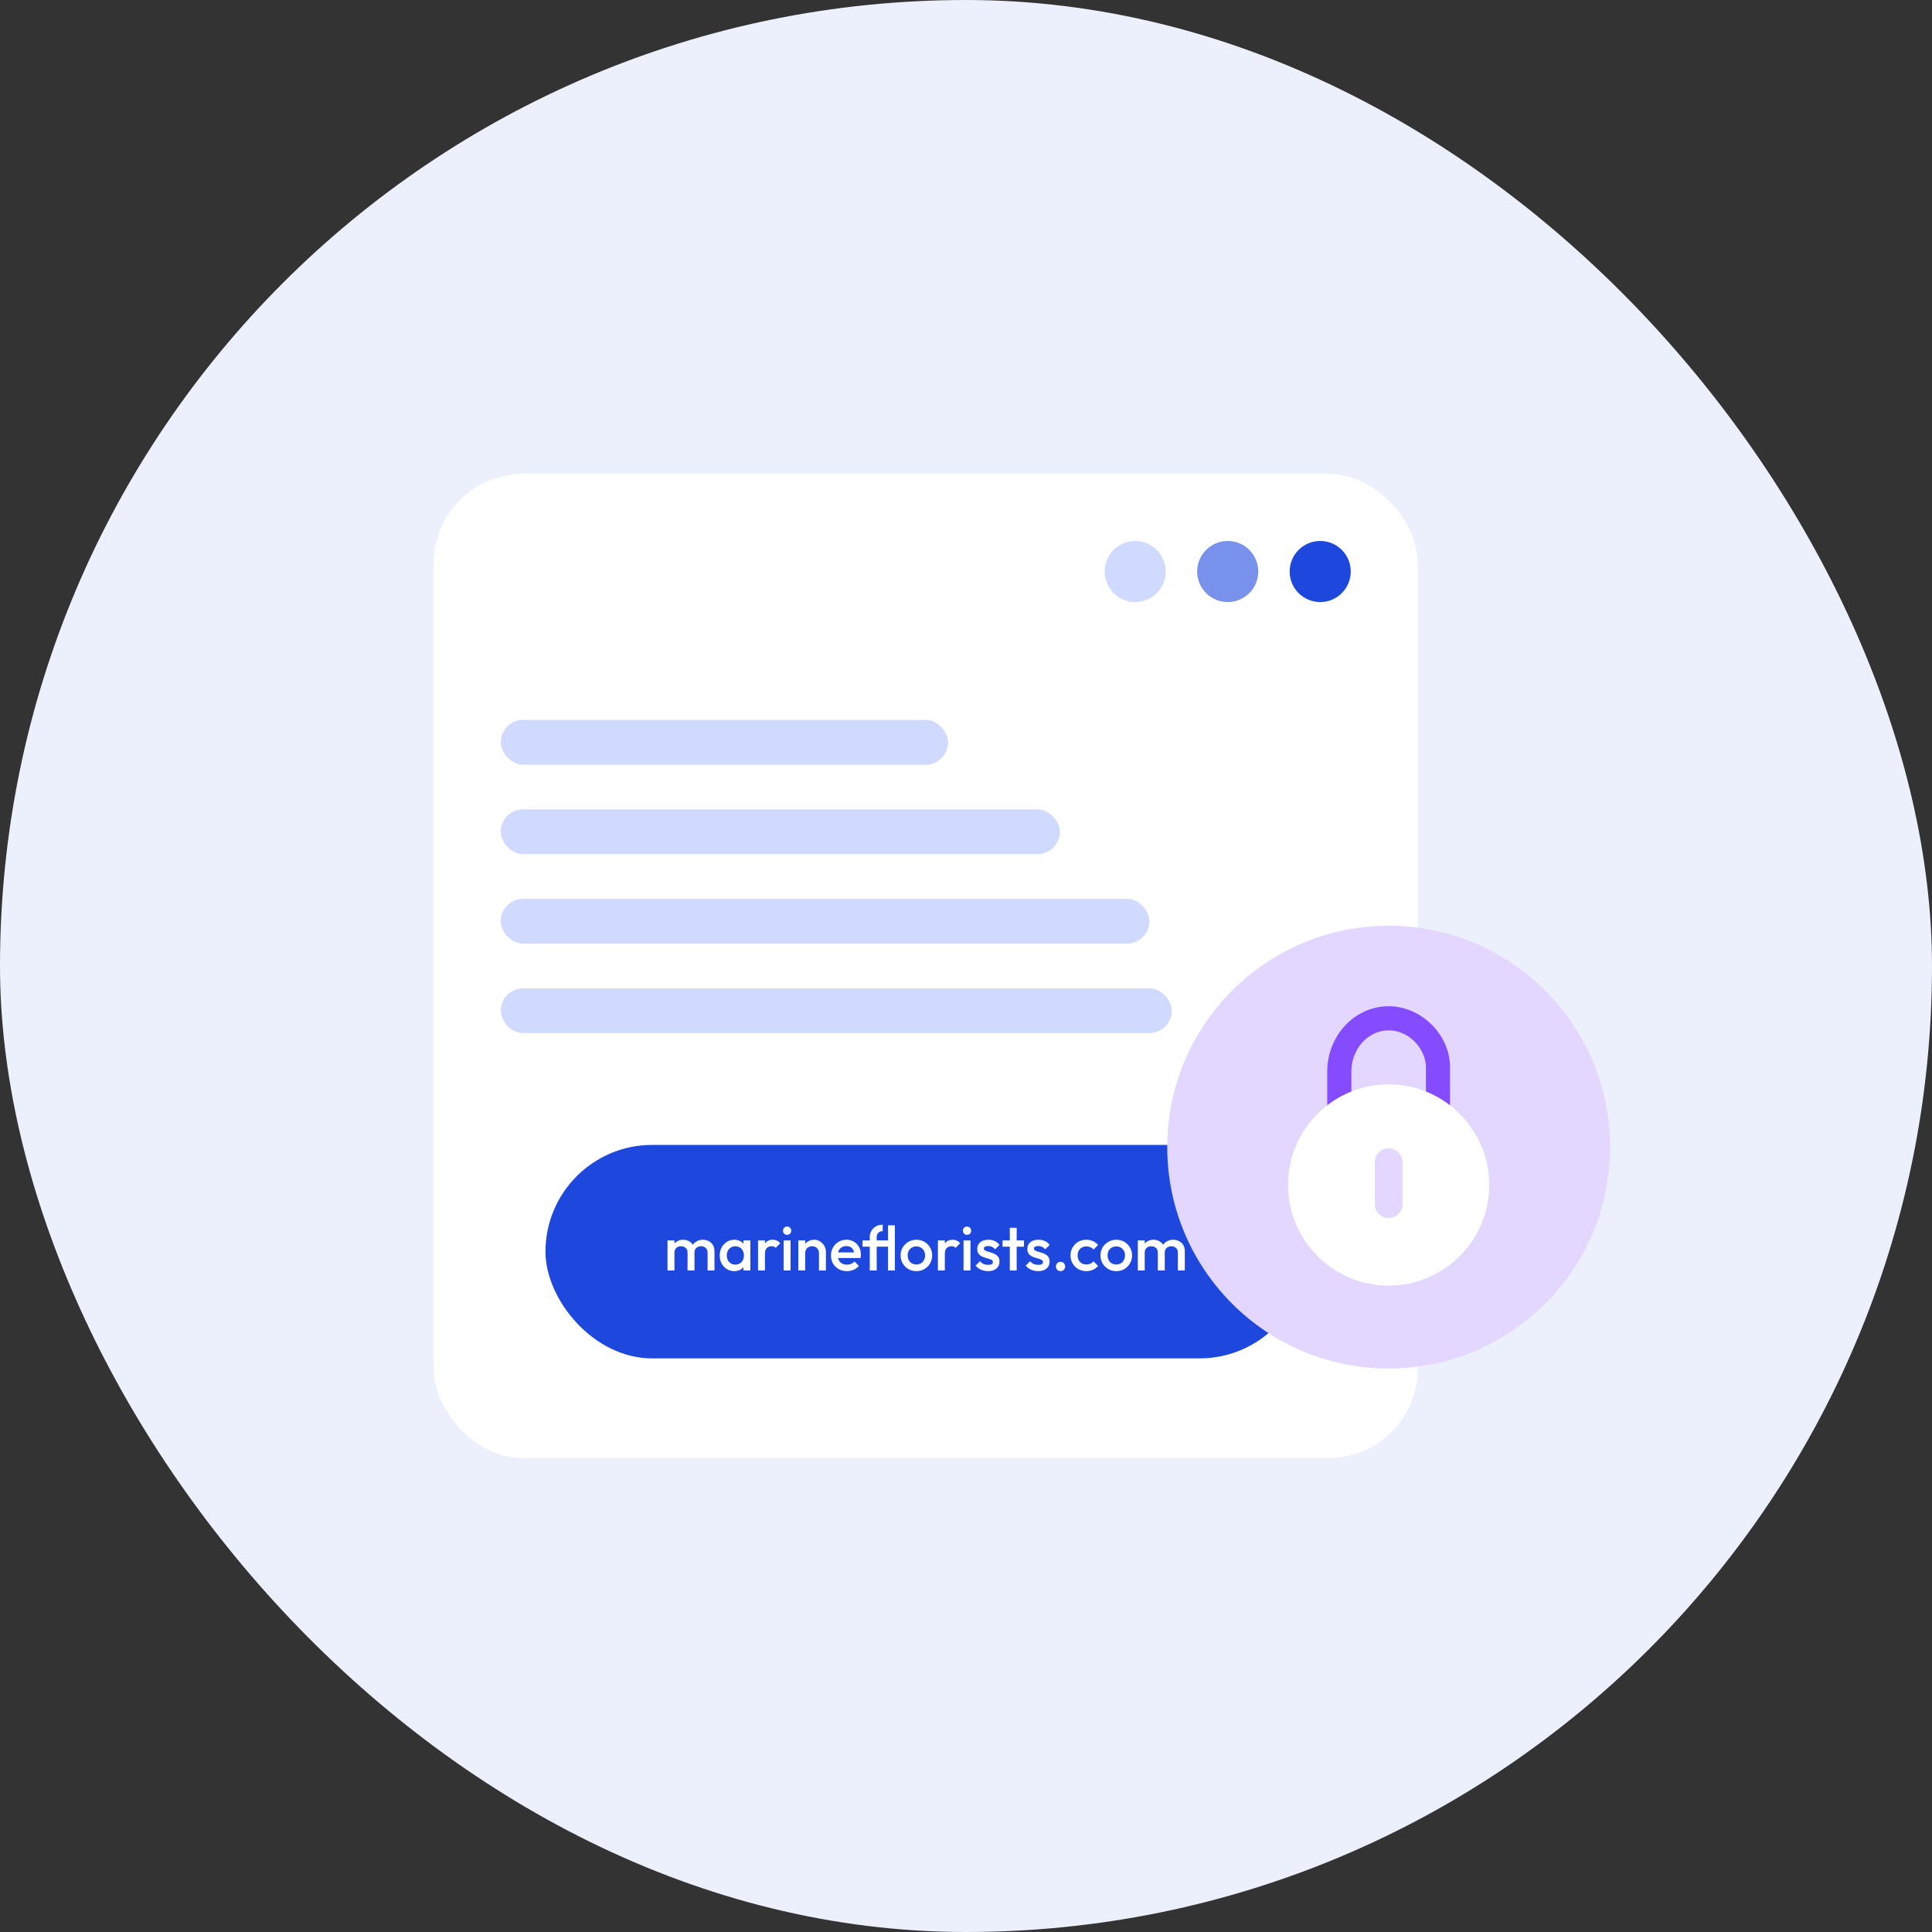
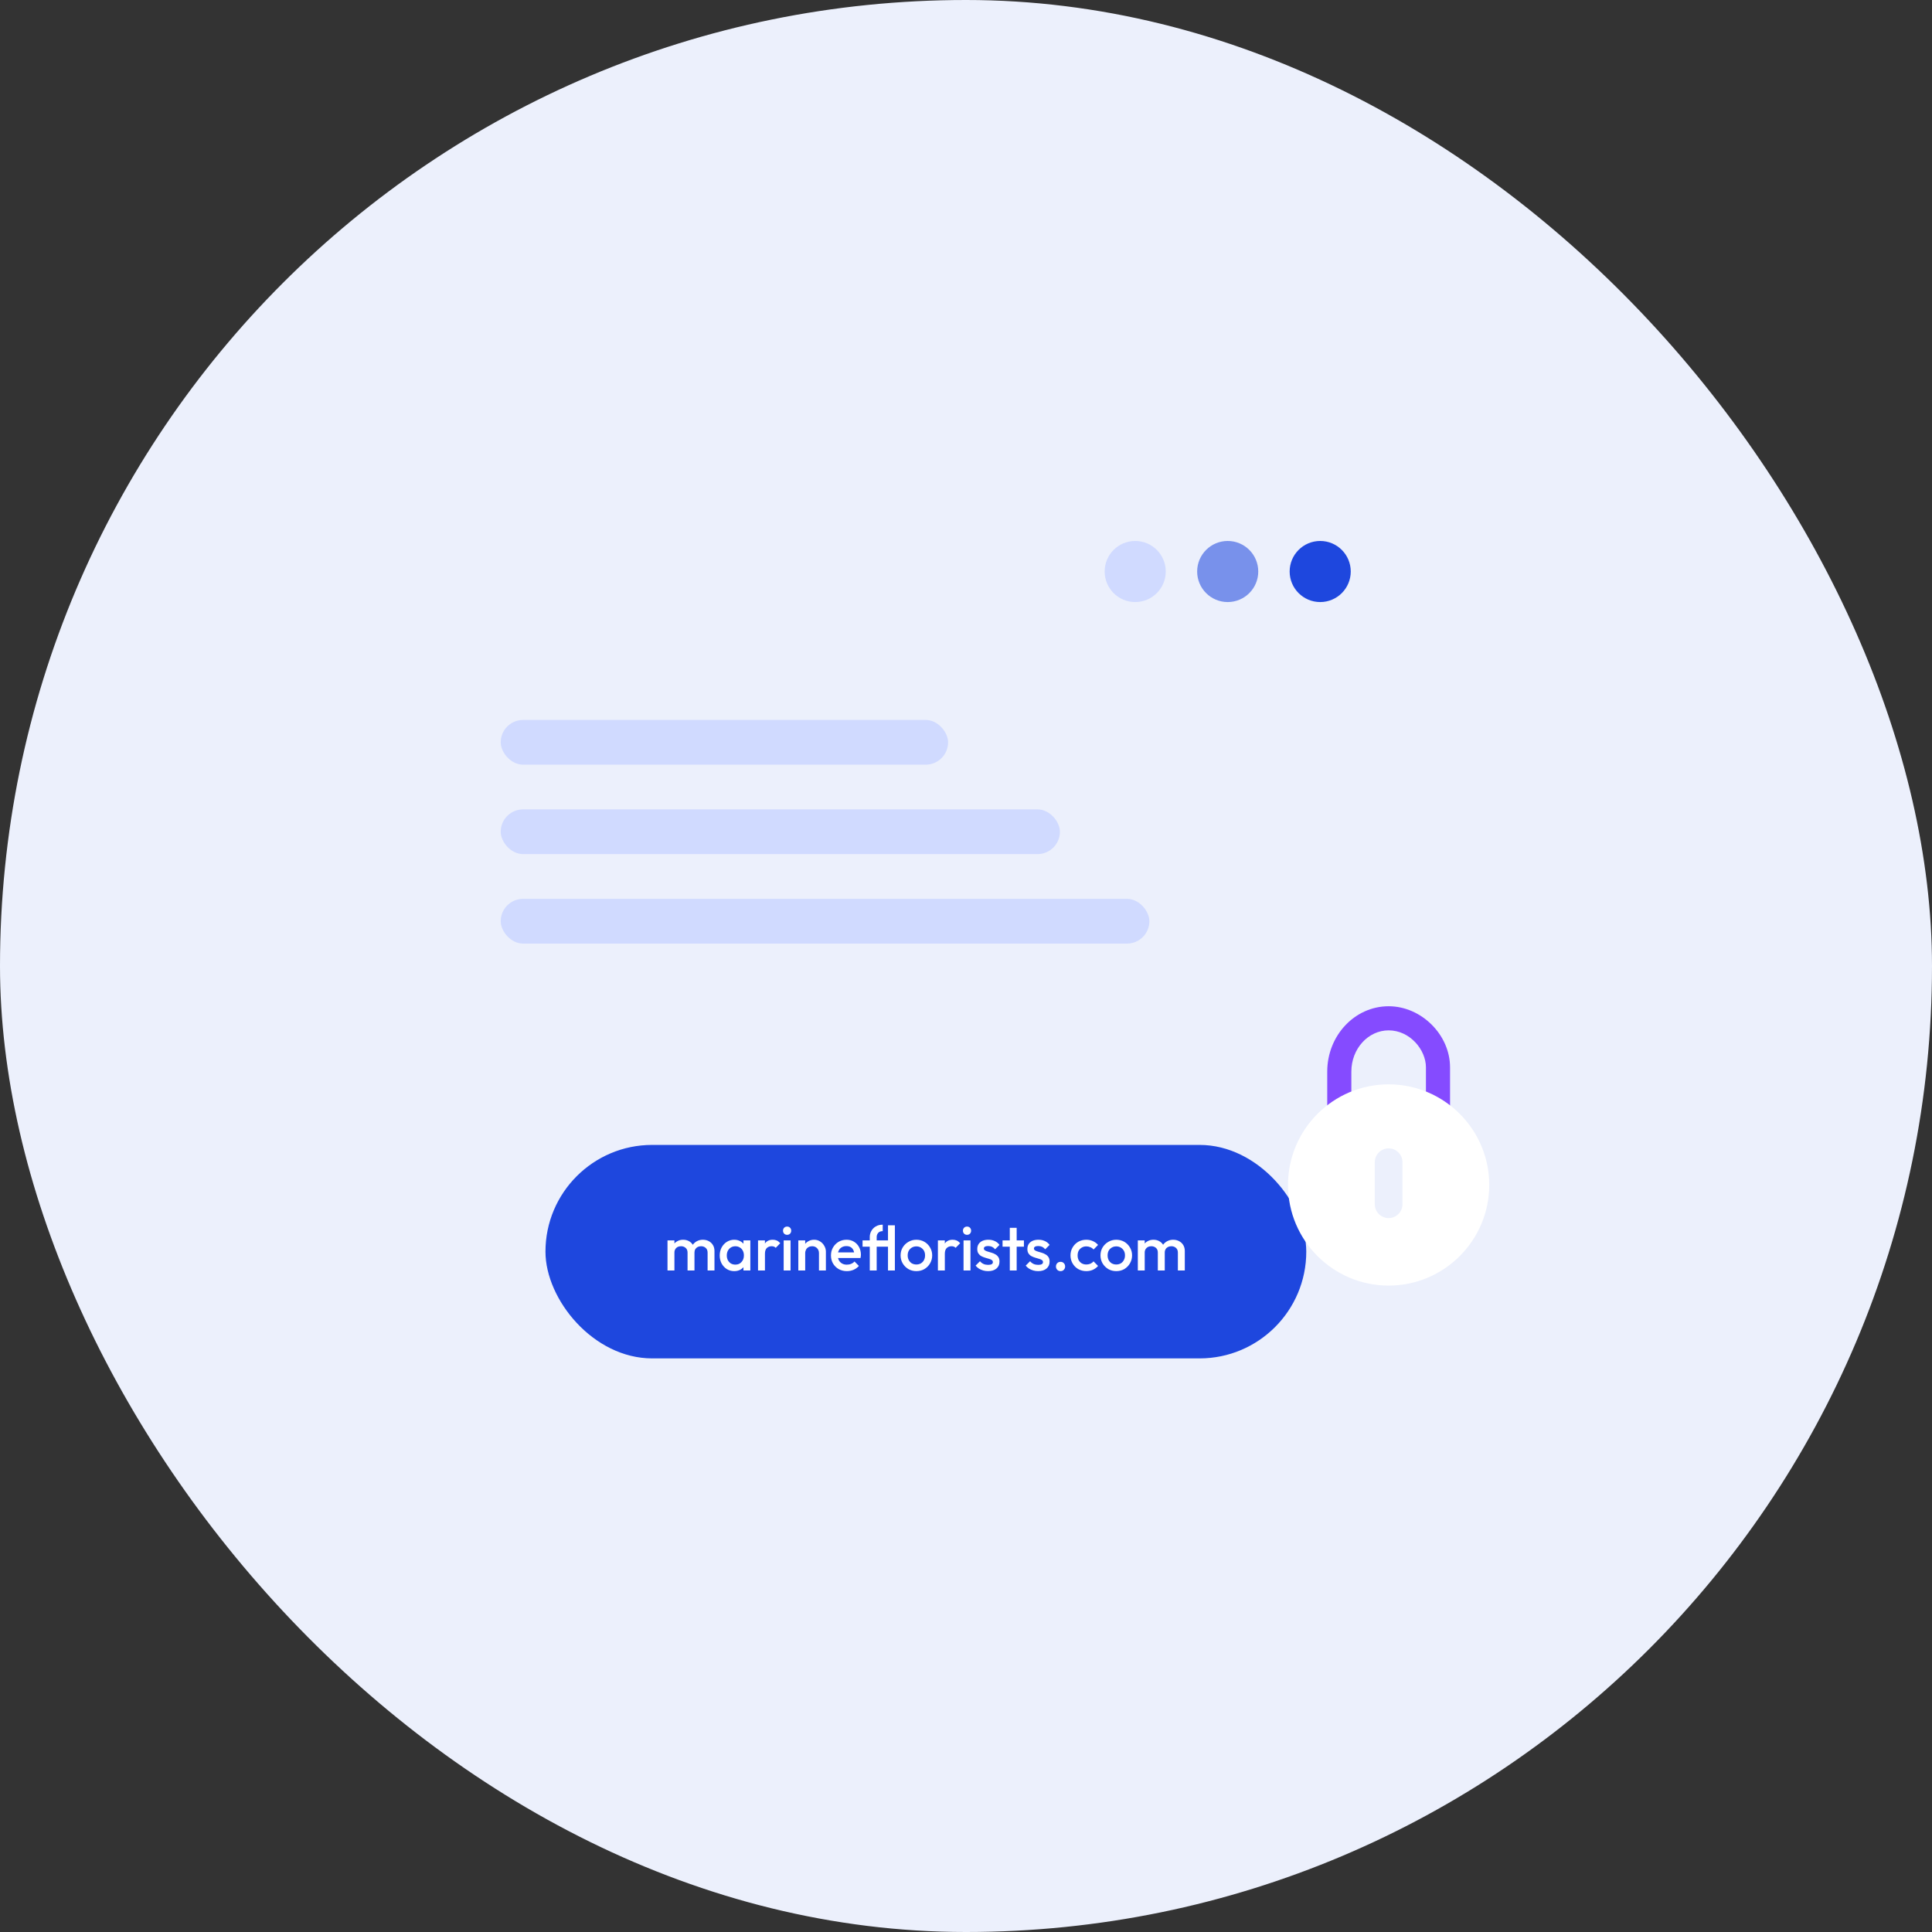
<svg xmlns="http://www.w3.org/2000/svg" width="48" height="48" viewBox="0 0 48 48" fill="none">
  <rect x="0" y="0" width="48" height="48" fill="#333333" stroke="none" />
  <rect width="48" height="48" rx="24" fill="#ECF0FC" />
-   <rect x="10.773" y="11.773" width="24.452" height="24.452" rx="2.223" fill="white" />
  <path d="M32.8 14.958C33.219 14.958 33.559 14.618 33.559 14.199C33.559 13.78 33.219 13.44 32.8 13.44C32.381 13.44 32.041 13.78 32.041 14.199C32.041 14.618 32.381 14.958 32.8 14.958Z" fill="#1E47DE" />
  <path d="M30.502 14.958C30.921 14.958 31.261 14.618 31.261 14.199C31.261 13.78 30.921 13.44 30.502 13.44C30.083 13.44 29.743 13.78 29.743 14.199C29.743 14.618 30.083 14.958 30.502 14.958Z" fill="#7891EB" />
  <path d="M28.204 14.958C28.623 14.958 28.963 14.618 28.963 14.199C28.963 13.78 28.623 13.44 28.204 13.44C27.785 13.44 27.445 13.78 27.445 14.199C27.445 14.618 27.785 14.958 28.204 14.958Z" fill="#D0DAFF" />
  <rect x="13.552" y="28.445" width="18.902" height="5.304" rx="2.652" fill="#1E47DE" />
  <path d="M16.584 31.565V30.817H16.756V31.565H16.584ZM17.082 31.565V31.119C17.082 31.069 17.066 31.031 17.035 31.004C17.004 30.976 16.965 30.962 16.92 30.962C16.889 30.962 16.86 30.968 16.835 30.98C16.812 30.993 16.792 31.011 16.778 31.035C16.763 31.058 16.756 31.086 16.756 31.119L16.689 31.082C16.689 31.025 16.701 30.975 16.726 30.934C16.751 30.892 16.785 30.86 16.828 30.837C16.87 30.813 16.918 30.801 16.971 30.801C17.024 30.801 17.072 30.812 17.115 30.835C17.157 30.858 17.191 30.89 17.216 30.932C17.241 30.974 17.254 31.024 17.254 31.082V31.565H17.082ZM17.58 31.565V31.119C17.58 31.069 17.564 31.031 17.533 31.004C17.502 30.976 17.463 30.962 17.417 30.962C17.387 30.962 17.36 30.968 17.335 30.98C17.31 30.993 17.29 31.011 17.275 31.035C17.261 31.058 17.254 31.086 17.254 31.119L17.157 31.082C17.162 31.025 17.179 30.975 17.207 30.934C17.235 30.892 17.271 30.86 17.314 30.837C17.359 30.813 17.408 30.801 17.461 30.801C17.515 30.801 17.564 30.812 17.608 30.835C17.651 30.858 17.686 30.89 17.712 30.932C17.738 30.974 17.751 31.024 17.751 31.082V31.565H17.58ZM18.241 31.581C18.174 31.581 18.113 31.564 18.057 31.53C18.003 31.495 17.96 31.449 17.928 31.391C17.897 31.331 17.881 31.265 17.881 31.193C17.881 31.119 17.897 31.053 17.928 30.994C17.96 30.935 18.003 30.888 18.057 30.854C18.113 30.819 18.174 30.801 18.241 30.801C18.299 30.801 18.349 30.814 18.393 30.838C18.438 30.862 18.473 30.896 18.499 30.938C18.525 30.981 18.538 31.029 18.538 31.083V31.299C18.538 31.353 18.525 31.401 18.499 31.444C18.474 31.486 18.439 31.52 18.394 31.545C18.35 31.569 18.299 31.581 18.241 31.581ZM18.27 31.419C18.333 31.419 18.384 31.398 18.422 31.355C18.462 31.312 18.482 31.258 18.482 31.191C18.482 31.146 18.473 31.107 18.455 31.073C18.438 31.038 18.413 31.012 18.38 30.993C18.349 30.973 18.312 30.963 18.27 30.963C18.228 30.963 18.191 30.973 18.159 30.993C18.128 31.012 18.103 31.038 18.084 31.073C18.066 31.107 18.057 31.146 18.057 31.191C18.057 31.236 18.066 31.275 18.084 31.31C18.103 31.344 18.128 31.371 18.159 31.391C18.191 31.409 18.228 31.419 18.27 31.419ZM18.471 31.565V31.364L18.5 31.182L18.471 31.001V30.817H18.642V31.565H18.471ZM18.833 31.565V30.817H19.005V31.565H18.833ZM19.005 31.149L18.945 31.119C18.945 31.025 18.966 30.948 19.008 30.89C19.05 30.831 19.114 30.801 19.2 30.801C19.237 30.801 19.271 30.808 19.301 30.821C19.331 30.835 19.359 30.857 19.385 30.887L19.273 31.002C19.259 30.988 19.244 30.977 19.227 30.971C19.211 30.965 19.192 30.962 19.17 30.962C19.122 30.962 19.082 30.977 19.051 31.007C19.02 31.037 19.005 31.084 19.005 31.149ZM19.47 31.565V30.817H19.641V31.565H19.47ZM19.555 30.679C19.526 30.679 19.502 30.669 19.482 30.65C19.463 30.63 19.454 30.605 19.454 30.576C19.454 30.547 19.463 30.523 19.482 30.503C19.502 30.483 19.526 30.474 19.555 30.474C19.586 30.474 19.61 30.483 19.629 30.503C19.648 30.523 19.657 30.547 19.657 30.576C19.657 30.605 19.648 30.63 19.629 30.65C19.61 30.669 19.586 30.679 19.555 30.679ZM20.347 31.565V31.133C20.347 31.083 20.331 31.042 20.299 31.01C20.267 30.978 20.227 30.962 20.177 30.962C20.144 30.962 20.114 30.969 20.088 30.984C20.062 30.998 20.042 31.018 20.027 31.044C20.013 31.07 20.005 31.1 20.005 31.133L19.938 31.096C19.938 31.039 19.951 30.988 19.976 30.945C20.001 30.9 20.035 30.865 20.079 30.84C20.123 30.814 20.173 30.801 20.228 30.801C20.285 30.801 20.334 30.816 20.378 30.845C20.422 30.873 20.456 30.91 20.481 30.956C20.506 31 20.519 31.047 20.519 31.096V31.565H20.347ZM19.834 31.565V30.817H20.005V31.565H19.834ZM21.041 31.581C20.966 31.581 20.898 31.564 20.838 31.531C20.779 31.497 20.731 31.45 20.696 31.391C20.662 31.331 20.645 31.265 20.645 31.191C20.645 31.117 20.662 31.051 20.696 30.993C20.73 30.934 20.777 30.887 20.835 30.852C20.894 30.818 20.96 30.801 21.032 30.801C21.101 30.801 21.163 30.817 21.215 30.849C21.27 30.882 21.312 30.926 21.342 30.982C21.373 31.038 21.389 31.102 21.389 31.174C21.389 31.186 21.388 31.199 21.386 31.213C21.384 31.225 21.382 31.239 21.379 31.255H20.765V31.115H21.29L21.226 31.171C21.224 31.125 21.215 31.087 21.2 31.055C21.184 31.024 21.162 31 21.133 30.984C21.105 30.967 21.07 30.959 21.028 30.959C20.985 30.959 20.947 30.968 20.915 30.987C20.882 31.005 20.857 31.032 20.84 31.066C20.822 31.099 20.813 31.14 20.813 31.186C20.813 31.233 20.822 31.274 20.841 31.31C20.86 31.345 20.886 31.372 20.921 31.392C20.955 31.411 20.994 31.42 21.039 31.42C21.078 31.42 21.113 31.414 21.145 31.4C21.179 31.387 21.207 31.367 21.23 31.341L21.339 31.452C21.302 31.494 21.258 31.526 21.206 31.548C21.154 31.57 21.099 31.581 21.041 31.581ZM21.609 31.565V30.734C21.609 30.68 21.622 30.63 21.648 30.583C21.674 30.536 21.711 30.498 21.759 30.47C21.808 30.441 21.865 30.427 21.931 30.427V30.587C21.881 30.587 21.843 30.602 21.818 30.631C21.794 30.659 21.781 30.693 21.781 30.732V31.565H21.609ZM21.43 30.973V30.817H22.134V30.973H21.43ZM22.062 31.565V30.442H22.233V31.565H22.062ZM22.767 31.581C22.694 31.581 22.628 31.564 22.569 31.53C22.509 31.494 22.462 31.447 22.427 31.388C22.392 31.328 22.375 31.262 22.375 31.189C22.375 31.117 22.392 31.051 22.427 30.993C22.462 30.935 22.509 30.888 22.569 30.854C22.628 30.819 22.694 30.801 22.767 30.801C22.841 30.801 22.907 30.818 22.966 30.852C23.026 30.887 23.073 30.934 23.107 30.993C23.142 31.051 23.16 31.117 23.16 31.189C23.16 31.262 23.142 31.328 23.107 31.388C23.073 31.447 23.026 31.494 22.966 31.53C22.907 31.564 22.841 31.581 22.767 31.581ZM22.767 31.416C22.809 31.416 22.847 31.406 22.879 31.388C22.912 31.368 22.938 31.341 22.956 31.306C22.974 31.272 22.983 31.233 22.983 31.189C22.983 31.146 22.974 31.107 22.956 31.074C22.937 31.041 22.911 31.015 22.879 30.996C22.847 30.976 22.809 30.966 22.767 30.966C22.725 30.966 22.688 30.976 22.654 30.996C22.622 31.015 22.597 31.041 22.578 31.074C22.56 31.107 22.551 31.146 22.551 31.189C22.551 31.233 22.56 31.272 22.578 31.306C22.597 31.341 22.622 31.368 22.654 31.388C22.688 31.406 22.725 31.416 22.767 31.416ZM23.302 31.565V30.817H23.474V31.565H23.302ZM23.474 31.149L23.415 31.119C23.415 31.025 23.436 30.948 23.477 30.89C23.52 30.831 23.584 30.801 23.669 30.801C23.707 30.801 23.74 30.808 23.77 30.821C23.801 30.835 23.829 30.857 23.855 30.887L23.742 31.002C23.729 30.988 23.714 30.977 23.697 30.971C23.681 30.965 23.661 30.962 23.64 30.962C23.592 30.962 23.552 30.977 23.521 31.007C23.49 31.037 23.474 31.084 23.474 31.149ZM23.939 31.565V30.817H24.111V31.565H23.939ZM24.025 30.679C23.996 30.679 23.972 30.669 23.952 30.65C23.933 30.63 23.924 30.605 23.924 30.576C23.924 30.547 23.933 30.523 23.952 30.503C23.972 30.483 23.996 30.474 24.025 30.474C24.055 30.474 24.08 30.483 24.099 30.503C24.117 30.523 24.127 30.547 24.127 30.576C24.127 30.605 24.117 30.63 24.099 30.65C24.08 30.669 24.055 30.679 24.025 30.679ZM24.548 31.581C24.507 31.581 24.467 31.576 24.428 31.565C24.39 31.554 24.354 31.538 24.322 31.519C24.29 31.498 24.262 31.473 24.238 31.444L24.347 31.335C24.373 31.365 24.403 31.388 24.436 31.403C24.47 31.418 24.509 31.425 24.551 31.425C24.59 31.425 24.619 31.419 24.639 31.408C24.659 31.396 24.668 31.38 24.668 31.358C24.668 31.335 24.659 31.317 24.64 31.305C24.622 31.292 24.597 31.282 24.567 31.274C24.538 31.264 24.507 31.255 24.473 31.246C24.441 31.236 24.41 31.224 24.38 31.208C24.351 31.192 24.327 31.169 24.308 31.141C24.289 31.113 24.28 31.077 24.28 31.032C24.28 30.984 24.291 30.943 24.313 30.909C24.336 30.874 24.367 30.848 24.408 30.829C24.45 30.81 24.499 30.801 24.556 30.801C24.616 30.801 24.669 30.812 24.715 30.834C24.762 30.855 24.801 30.886 24.832 30.929L24.723 31.038C24.701 31.011 24.676 30.991 24.648 30.977C24.62 30.964 24.588 30.957 24.551 30.957C24.517 30.957 24.491 30.962 24.472 30.973C24.453 30.983 24.444 30.998 24.444 31.018C24.444 31.039 24.453 31.055 24.472 31.066C24.491 31.078 24.515 31.088 24.544 31.096C24.574 31.104 24.605 31.114 24.637 31.124C24.671 31.133 24.702 31.147 24.731 31.165C24.761 31.181 24.785 31.204 24.804 31.233C24.823 31.261 24.832 31.298 24.832 31.344C24.832 31.417 24.807 31.474 24.756 31.517C24.705 31.56 24.636 31.581 24.548 31.581ZM25.088 31.565V30.505H25.259V31.565H25.088ZM24.908 30.973V30.817H25.439V30.973H24.908ZM25.793 31.581C25.751 31.581 25.711 31.576 25.673 31.565C25.634 31.554 25.599 31.538 25.567 31.519C25.535 31.498 25.506 31.473 25.483 31.444L25.592 31.335C25.618 31.365 25.647 31.388 25.681 31.403C25.715 31.418 25.753 31.425 25.796 31.425C25.834 31.425 25.864 31.419 25.883 31.408C25.903 31.396 25.913 31.38 25.913 31.358C25.913 31.335 25.904 31.317 25.885 31.305C25.866 31.292 25.842 31.282 25.812 31.274C25.782 31.264 25.751 31.255 25.718 31.246C25.686 31.236 25.655 31.224 25.625 31.208C25.595 31.192 25.571 31.169 25.553 31.141C25.534 31.113 25.525 31.077 25.525 31.032C25.525 30.984 25.535 30.943 25.557 30.909C25.58 30.874 25.612 30.848 25.652 30.829C25.694 30.81 25.744 30.801 25.801 30.801C25.861 30.801 25.914 30.812 25.96 30.834C26.007 30.855 26.046 30.886 26.077 30.929L25.968 31.038C25.946 31.011 25.921 30.991 25.893 30.977C25.865 30.964 25.832 30.957 25.796 30.957C25.762 30.957 25.735 30.962 25.716 30.973C25.698 30.983 25.688 30.998 25.688 31.018C25.688 31.039 25.698 31.055 25.716 31.066C25.735 31.078 25.759 31.088 25.788 31.096C25.818 31.104 25.85 31.114 25.882 31.124C25.915 31.133 25.946 31.147 25.975 31.165C26.006 31.181 26.03 31.204 26.049 31.233C26.067 31.261 26.077 31.298 26.077 31.344C26.077 31.417 26.051 31.474 26 31.517C25.949 31.56 25.88 31.581 25.793 31.581ZM26.349 31.581C26.316 31.581 26.288 31.57 26.267 31.548C26.246 31.525 26.235 31.498 26.235 31.466C26.235 31.432 26.246 31.405 26.267 31.383C26.288 31.361 26.316 31.35 26.349 31.35C26.383 31.35 26.41 31.361 26.43 31.383C26.452 31.405 26.463 31.432 26.463 31.466C26.463 31.498 26.452 31.525 26.43 31.548C26.41 31.57 26.383 31.581 26.349 31.581ZM26.99 31.581C26.916 31.581 26.849 31.564 26.788 31.53C26.729 31.495 26.682 31.448 26.648 31.389C26.614 31.33 26.596 31.264 26.596 31.191C26.596 31.117 26.614 31.051 26.648 30.993C26.682 30.934 26.729 30.887 26.788 30.852C26.849 30.818 26.916 30.801 26.99 30.801C27.048 30.801 27.102 30.812 27.152 30.835C27.203 30.857 27.246 30.889 27.281 30.93L27.169 31.044C27.147 31.018 27.121 30.999 27.09 30.987C27.059 30.973 27.026 30.966 26.99 30.966C26.947 30.966 26.909 30.976 26.876 30.996C26.843 31.015 26.818 31.041 26.799 31.074C26.782 31.107 26.773 31.146 26.773 31.191C26.773 31.235 26.782 31.274 26.799 31.308C26.818 31.341 26.843 31.368 26.876 31.388C26.909 31.406 26.947 31.416 26.99 31.416C27.026 31.416 27.059 31.409 27.09 31.397C27.121 31.383 27.147 31.364 27.169 31.338L27.281 31.452C27.246 31.493 27.203 31.525 27.152 31.548C27.102 31.57 27.048 31.581 26.99 31.581ZM27.733 31.581C27.66 31.581 27.594 31.564 27.535 31.53C27.476 31.494 27.428 31.447 27.393 31.388C27.359 31.328 27.341 31.262 27.341 31.189C27.341 31.117 27.359 31.051 27.393 30.993C27.428 30.935 27.476 30.888 27.535 30.854C27.594 30.819 27.66 30.801 27.733 30.801C27.807 30.801 27.873 30.818 27.933 30.852C27.992 30.887 28.039 30.934 28.073 30.993C28.108 31.051 28.126 31.117 28.126 31.189C28.126 31.262 28.108 31.328 28.073 31.388C28.039 31.447 27.992 31.494 27.933 31.53C27.873 31.564 27.807 31.581 27.733 31.581ZM27.733 31.416C27.776 31.416 27.813 31.406 27.845 31.388C27.879 31.368 27.904 31.341 27.922 31.306C27.941 31.272 27.95 31.233 27.95 31.189C27.95 31.146 27.941 31.107 27.922 31.074C27.903 31.041 27.878 31.015 27.845 30.996C27.813 30.976 27.776 30.966 27.733 30.966C27.691 30.966 27.654 30.976 27.621 30.996C27.588 31.015 27.563 31.041 27.544 31.074C27.527 31.107 27.518 31.146 27.518 31.189C27.518 31.233 27.527 31.272 27.544 31.306C27.563 31.341 27.588 31.368 27.621 31.388C27.654 31.406 27.691 31.416 27.733 31.416ZM28.269 31.565V30.817H28.44V31.565H28.269ZM28.766 31.565V31.119C28.766 31.069 28.751 31.031 28.72 31.004C28.688 30.976 28.65 30.962 28.604 30.962C28.573 30.962 28.545 30.968 28.52 30.98C28.496 30.993 28.477 31.011 28.462 31.035C28.448 31.058 28.44 31.086 28.44 31.119L28.373 31.082C28.373 31.025 28.386 30.975 28.411 30.934C28.436 30.892 28.47 30.86 28.512 30.837C28.555 30.813 28.603 30.801 28.656 30.801C28.709 30.801 28.757 30.812 28.799 30.835C28.842 30.858 28.876 30.89 28.901 30.932C28.926 30.974 28.938 31.024 28.938 31.082V31.565H28.766ZM29.264 31.565V31.119C29.264 31.069 29.248 31.031 29.217 31.004C29.186 30.976 29.148 30.962 29.102 30.962C29.072 30.962 29.044 30.968 29.019 30.98C28.994 30.993 28.974 31.011 28.96 31.035C28.945 31.058 28.938 31.086 28.938 31.119L28.841 31.082C28.846 31.025 28.863 30.975 28.891 30.934C28.919 30.892 28.955 30.86 28.999 30.837C29.044 30.813 29.093 30.801 29.145 30.801C29.2 30.801 29.248 30.812 29.292 30.835C29.336 30.858 29.371 30.89 29.397 30.932C29.423 30.974 29.436 31.024 29.436 31.082V31.565H29.264Z" fill="white" />
  <rect x="12.44" y="17.887" width="11.115" height="1.111" rx="0.556" fill="#D0DAFF" />
  <rect x="12.44" y="20.109" width="13.893" height="1.111" rx="0.556" fill="#D0DAFF" />
  <rect x="12.44" y="22.332" width="16.116" height="1.111" rx="0.556" fill="#D0DAFF" />
-   <rect x="12.44" y="24.556" width="16.672" height="1.111" rx="0.556" fill="#D0DAFF" />
-   <circle cx="34.5" cy="28.5" r="5.5" fill="#E3D6FF" />
-   <path d="M33.574 27.641V26.623C33.574 26.058 33.99 25.599 34.501 25.599C35.031 25.599 35.427 26.084 35.427 26.517V27.641H36.026V26.517C36.026 25.709 35.313 25 34.5 25C33.659 25 32.975 25.728 32.975 26.622V27.641L33.574 27.641Z" fill="#854BFF" />
+   <path d="M33.574 27.641V26.623C33.574 26.058 33.99 25.599 34.501 25.599C35.031 25.599 35.427 26.084 35.427 26.517V27.641H36.026V26.517C36.026 25.709 35.313 25 34.5 25C33.659 25 32.975 25.728 32.975 26.622V27.641Z" fill="#854BFF" />
  <path d="M34.5 26.94C33.121 26.94 32 28.062 32 29.44C32 30.819 33.121 31.94 34.5 31.94C35.878 31.94 37 30.819 37 29.44C37 28.062 35.879 26.94 34.5 26.94ZM34.844 29.919C34.844 30.109 34.69 30.263 34.5 30.263C34.31 30.263 34.156 30.109 34.156 29.919V28.875C34.156 28.685 34.31 28.531 34.5 28.531C34.69 28.531 34.844 28.685 34.844 28.875V29.919Z" fill="white" />
</svg>